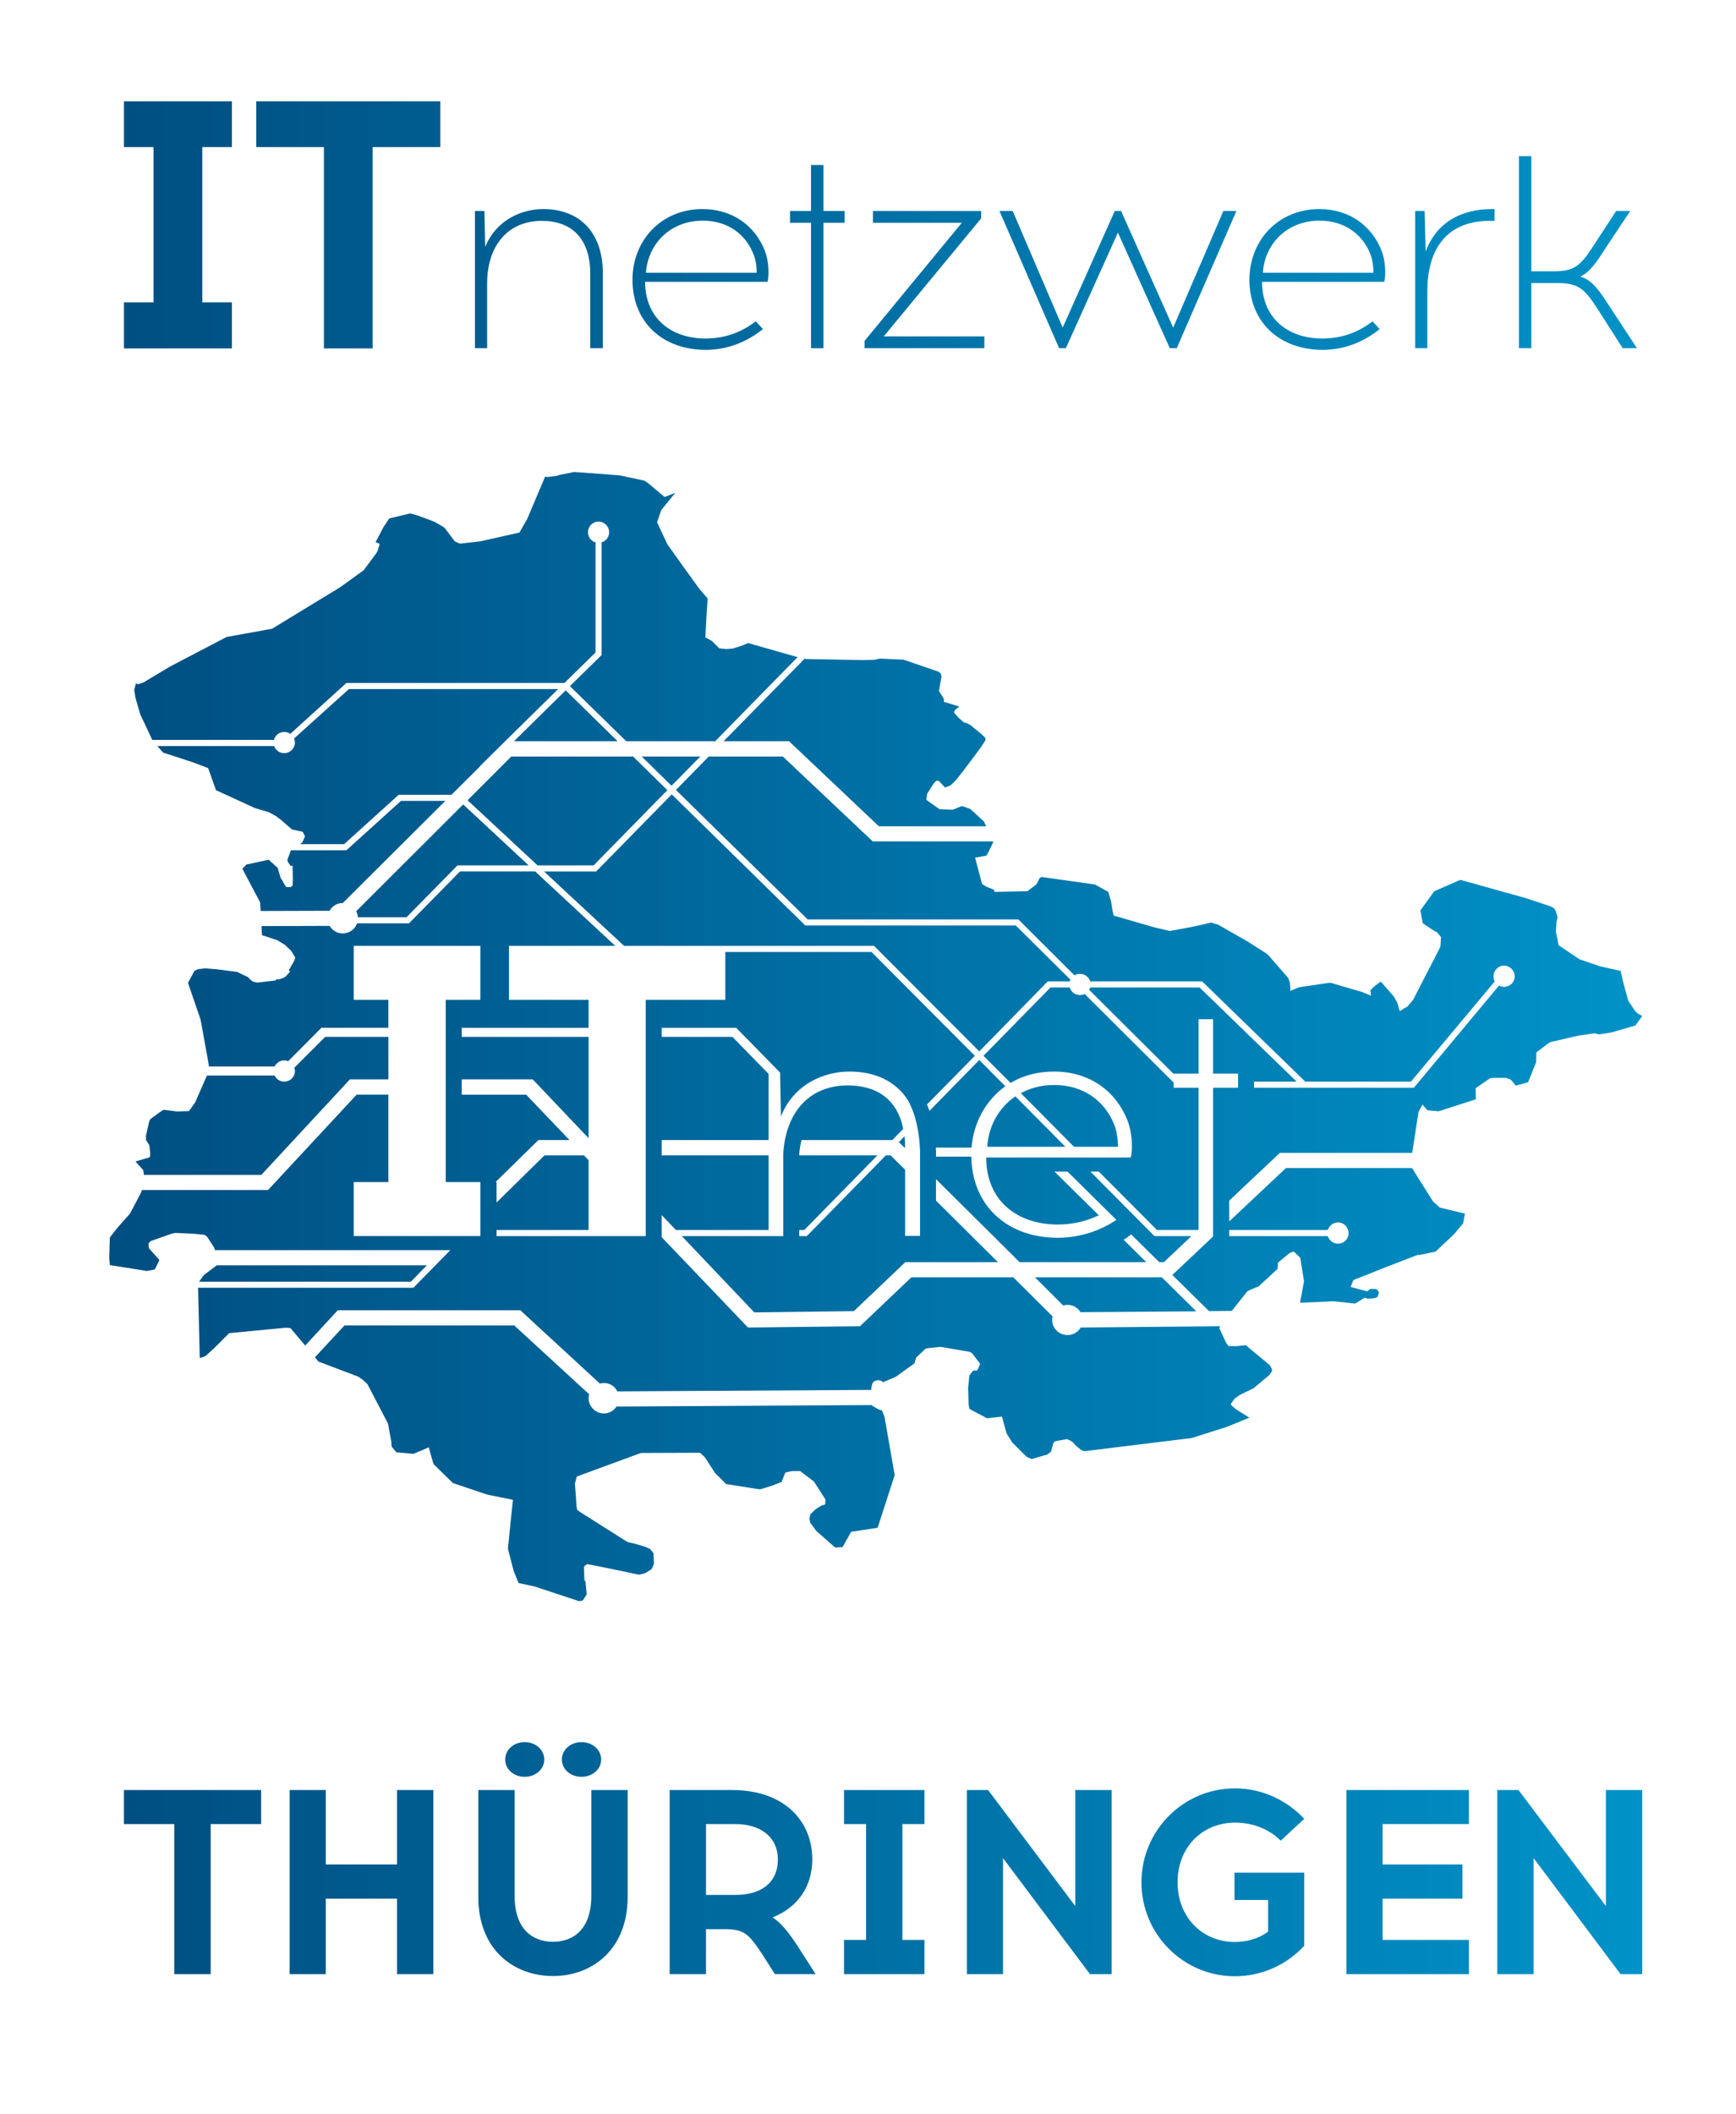
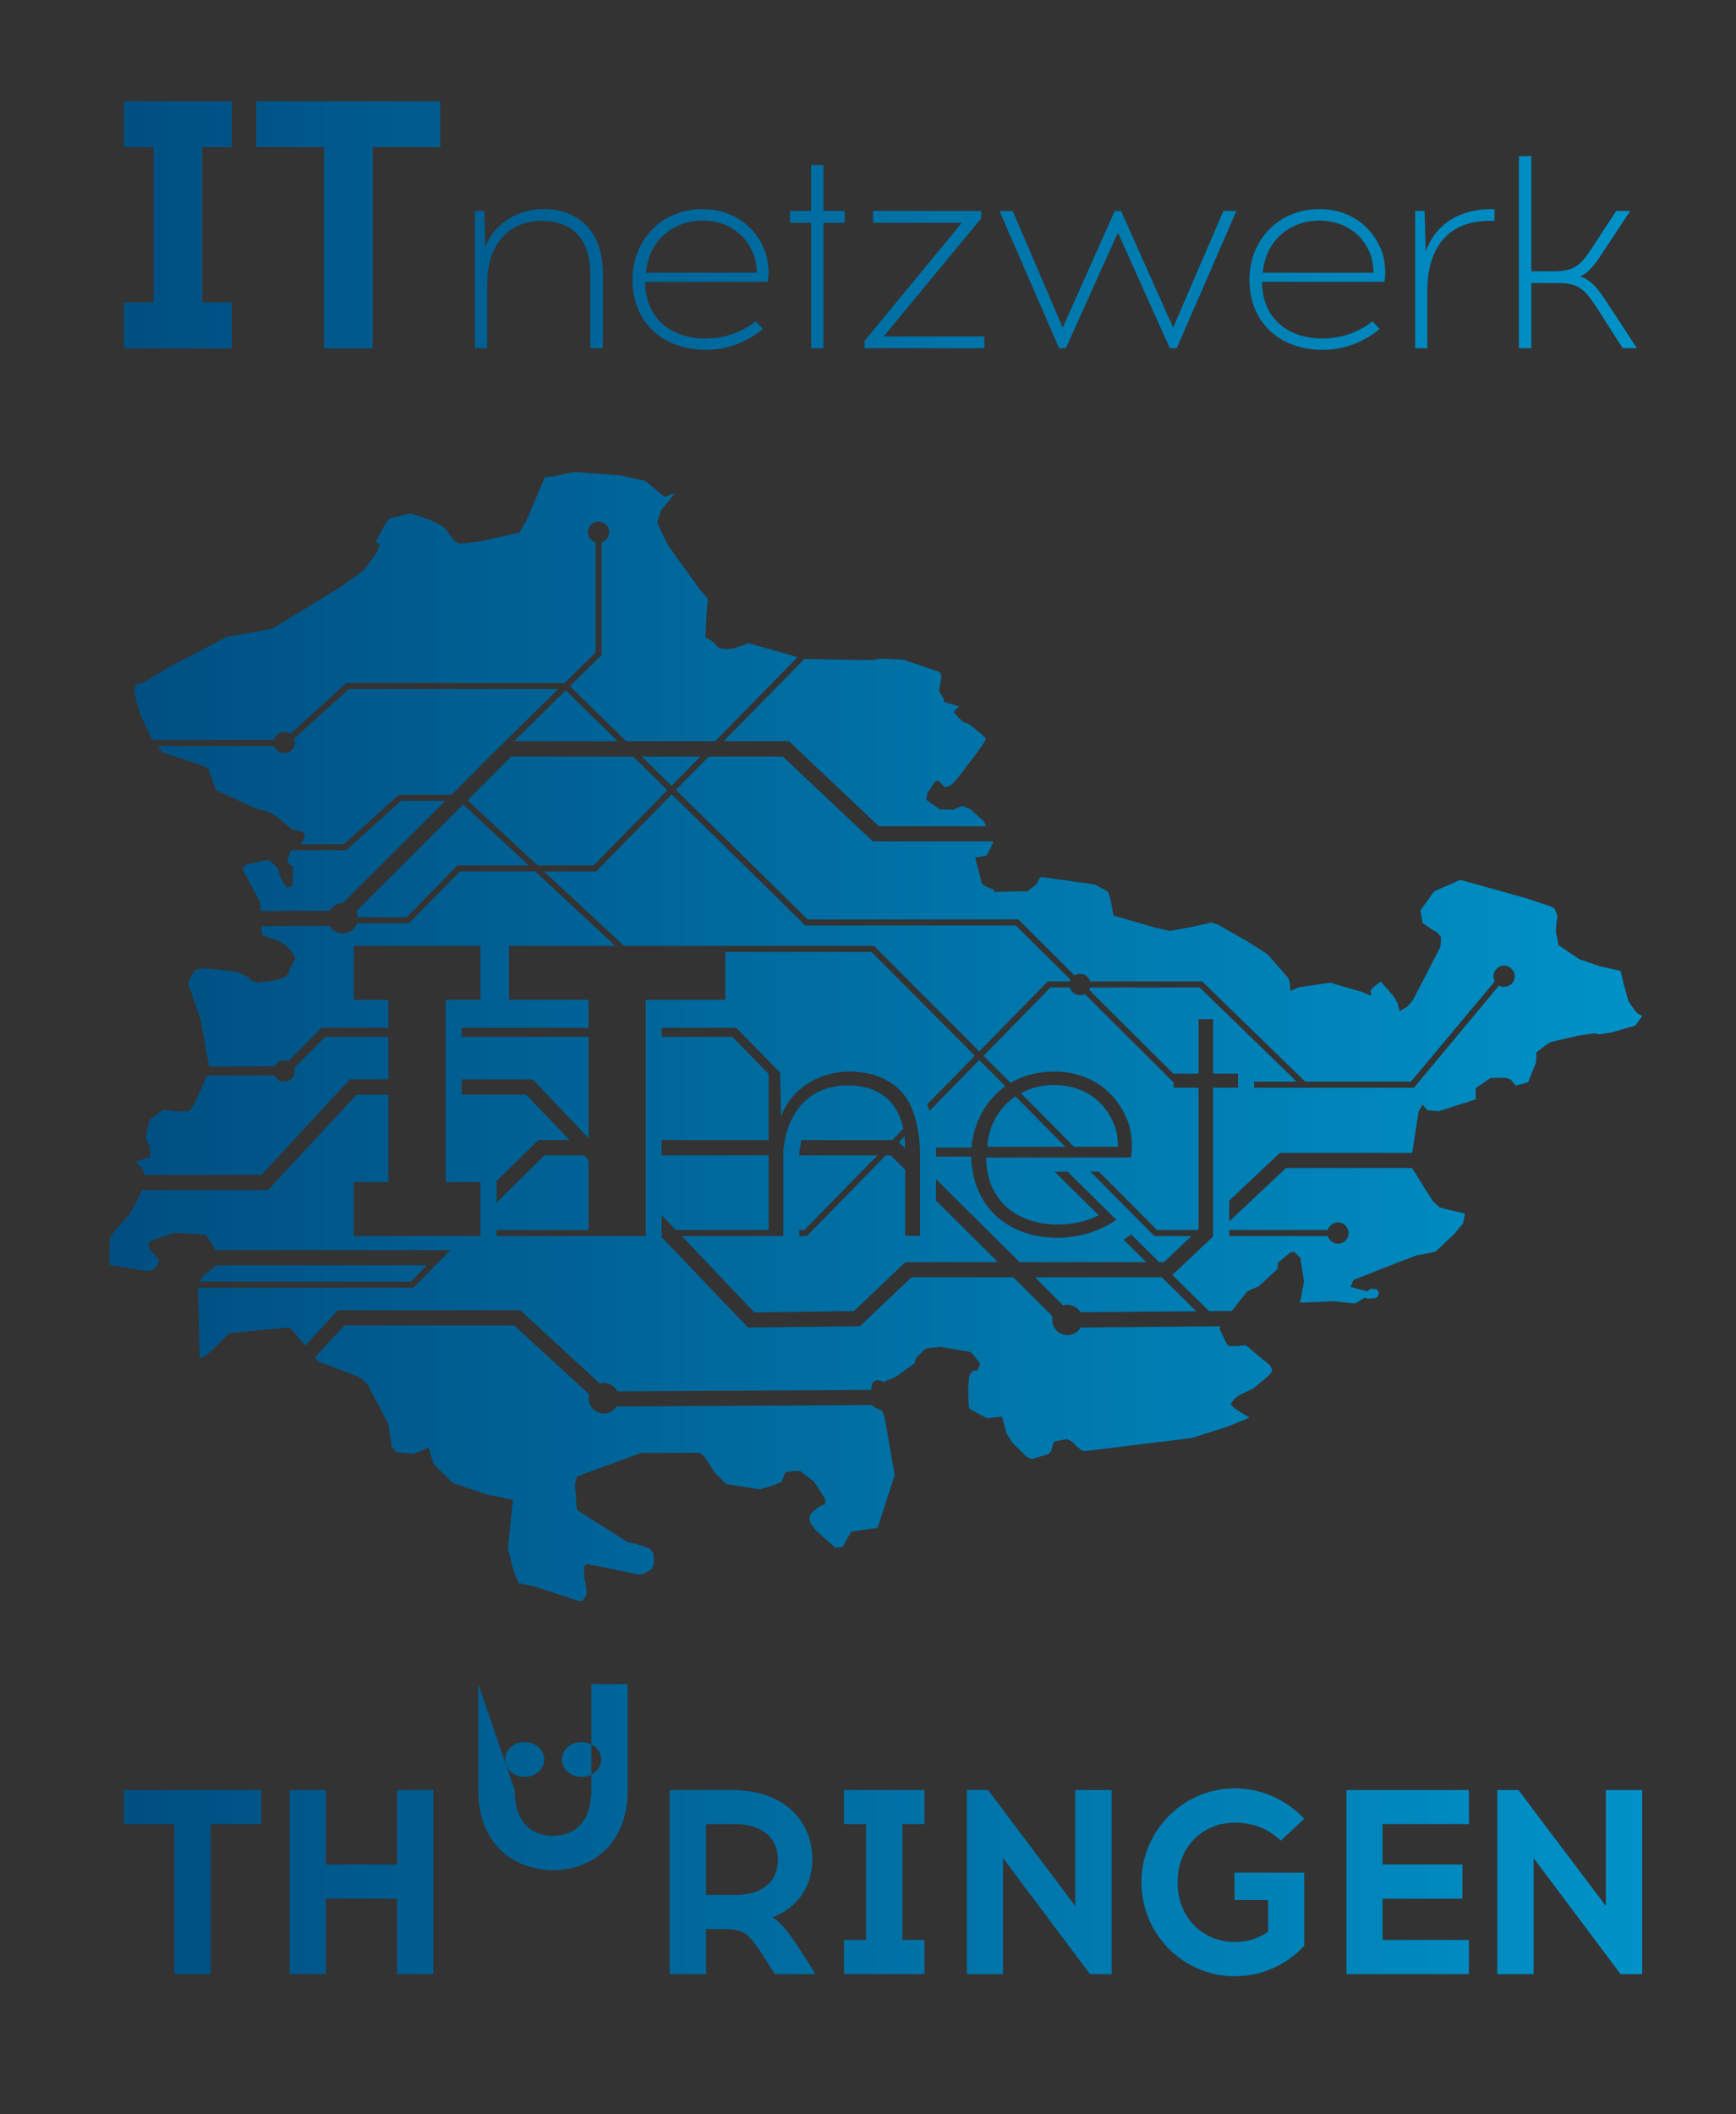
<svg xmlns="http://www.w3.org/2000/svg" width="230" height="280" clip-rule="evenodd" fill-rule="evenodd" image-rendering="optimizeQuality" shape-rendering="geometricPrecision" text-rendering="geometricPrecision" version="1.0" viewBox="0 0 230 280" xml:space="preserve">
  <rect x="0" y="0" width="230" height="280" fill="#333333" stroke="none" />
  <defs>
    <style type="text/css">
   
    .fil0 {fill:white}
    .fil1 {fill:url(#id0)}
   
  </style>
    <linearGradient id="id0" x1="5.2" x2="78.18" y1="49.43" y2="49.43" gradientUnits="userSpaceOnUse">
      <stop stop-color="#004E81" offset="0" />
      <stop stop-color="#0092C8" offset="1" />
    </linearGradient>
  </defs>
  <g transform="scale(2.783)">
-     <rect class="fil0" width="82.66" height="100.63" />
-     <path class="fil1" d="m62.09 89.11v3.48c-0.82 0.89-2 1.45-3.3 1.45-2.46 0-4.45-2-4.45-4.47 0-2.46 1.99-4.47 4.45-4.47 1.3 0 2.48 0.57 3.3 1.45l-1.12 1.04c-0.56-0.56-1.33-0.86-2.18-0.86-1.53 0-2.73 1.15-2.73 2.84 0 1.68 1.2 2.84 2.73 2.84 0.59 0 1.14-0.17 1.58-0.49v-1.51h-1.6v-1.3zm-37.59-3.93v5.04c0 1.64 0.91 2.18 1.83 2.18 0.91 0 1.82-0.54 1.82-2.18v-5.04h1.73v5.08c0 2.53-1.71 3.77-3.55 3.77-1.86 0-3.56-1.24-3.56-3.77v-5.08zm48.51 8.76h-1.73v-8.76h1.01l4.16 5.52v-5.52h1.73v8.76h-1.03l-4.14-5.52zm-60.58-7.14h-2.4v7.14h-1.73v-7.14h-2.4v-1.62h6.53zm3.08 7.14h-1.72v-8.76h1.72v3.54h3.39v-3.54h1.73v8.76h-1.73v-3.59h-3.39zm18.1 0h-1.73v-8.76h2.98c2.45 0 3.81 1.45 3.81 3.3 0 1.3-0.7 2.29-1.89 2.76 0.37 0.23 0.76 0.68 1.3 1.53l0.75 1.17h-1.94l-0.56-0.88c-0.68-1.04-0.89-1.24-1.76-1.26h-0.96zm10.4-7.14h-1.05v5.51h1.05v1.63h-3.83v-1.63h1.05v-5.51h-1.05v-1.62h3.83zm3.74 7.14h-1.72v-8.76h1.01l4.15 5.52v-5.52h1.73v8.76h-1.03l-4.14-5.52zm22.18-7.14h-4.11v1.92h3.8v1.63h-3.8v1.96h4.11v1.63h-5.83v-8.76h5.83zm-34.91 0h-1.41v3.37h1.41c1.13 0 2.01-0.51 2.01-1.69 0-1.11-0.88-1.68-2.01-1.68m-7.34-2.25c0.52 0 0.94-0.36 0.94-0.82 0-0.47-0.42-0.83-0.94-0.83s-0.93 0.36-0.93 0.83c0 0.46 0.41 0.82 0.93 0.82m-2.71 0c0.53 0 0.94-0.36 0.94-0.82 0-0.47-0.41-0.83-0.94-0.83-0.51 0-0.92 0.36-0.92 0.83 0 0.46 0.41 0.82 0.92 0.82m8.23-15.42-2.69 0.01-3.05 1.12-0.09 0.34 0.08 1.11 0.03 0.14 0.15 0.11 2.23 1.41 0.07 0.02 0.26 0.06 0.52 0.15 0.24 0.11 0.16 0.2 0.02 0.5-0.09 0.22-0.05 0.06-0.28 0.17-0.28 0.07-0.12-0.02-1.14-0.24-0.99-0.2-0.23-0.04-0.12 0.08-0.03 0.08 0.02 0.62 0.05 0.02 0.06 0.64-0.18 0.28-0.08 0.03-0.11 0.01-2.12-0.7-0.75-0.16-0.07-0.16-0.17-0.43-0.27-1.04 0.13-1.3 0.11-1.03-1.23-0.25-1.63-0.55-0.92-0.9-0.13-0.44-0.1-0.36-0.36 0.16-0.37 0.15-0.76-0.07-0.06-0.01-0.22-0.27-0.01-0.22-0.16-0.87-0.98-1.88-0.21-0.19-0.22-0.16-1.9-0.72-0.17-0.2 1.41-1.52h8.08l3.57 3.28c-0.02 0.06-0.03 0.12-0.03 0.18 0 0.4 0.33 0.73 0.73 0.73 0.25 0 0.47-0.13 0.6-0.33l12.17-0.07v0.03l0.29 0.17 0.18 0.06 0.12 0.31 0.48 2.75v0.02l-0.81 2.5-1.26 0.19-0.38 0.68-0.04 0.05-0.34 0.02-0.89-0.78-0.28-0.37-0.02-0.04-0.04-0.18 0.05-0.21 0.17-0.17 0.13-0.11 0.23-0.14 0.17-0.05 0.02-0.23-0.55-0.86-0.66-0.5h-0.37l-0.3 0.06-0.05 0.04-0.16 0.42-0.47 0.18-0.55 0.17-0.16-0.02-1.46-0.23-0.54-0.54-0.47-0.73-0.22-0.21-0.08-0.01zm-3.91-24.12h-5.06v2.57h3.79v1.33h-6.04v0.43h6.04v4.82l-2.66-2.8h-3.38v0.73h3.07l2.06 2.16h-1.48l-2.04 2h0.05v0.97l2.28-2.24h1.88l0.22 0.23v3.32h-4.38v0.29h7.1v-11.24h3.79v-2.28h6.96l4.92 4.94-2.28 2.32c0.05 0.1 0.08 0.2 0.12 0.3l2.37-2.42 1.24 1.25c-0.92 0.66-1.51 1.71-1.61 2.92h-1.7c0.02 0.23 0.01 0.37 0.01 0.37v0.06h1.68c0.04 2.33 1.7 3.85 4.09 3.86 0.93 0 1.74-0.24 2.44-0.62 0.13-0.08 0.26-0.15 0.38-0.23l-2.33-2.3h-0.62l2.11 2.08c-0.58 0.28-1.24 0.44-1.98 0.44-1.99-0.02-3.38-1.2-3.38-3.19h6.88c0.11-0.42 0.06-1.22-0.15-1.75-0.54-1.39-1.79-2.34-3.5-2.34-0.79 0-1.48 0.19-2.07 0.54l-1.29-1.29 3.19-3.25h0.92c0.06 0.21 0.25 0.36 0.48 0.36 0.08 0 0.16-0.02 0.23-0.05l4.23 4.21v0.25h1.19v6.74l-0.03 0.03h-1.95l-2.77-2.78h-0.4l3.05 3.07h1.76l-1.31 1.24h-0.22l-1.34-1.32c-0.11 0.09-0.23 0.18-0.36 0.25l1.08 1.07h-6.03l-3.98-3.95v1.02l2.95 2.93h-4.41l-2.45 2.33-4.74 0.06-3.45-3.63h4.83v-3.64-0.16-0.04s-0.02-1.45 0.87-2.42c0.53-0.59 1.29-0.91 2.2-0.91 1.38 0 2.36 0.66 2.64 2.07l-0.52 0.53h-4.32c-0.11 0.4-0.11 0.7-0.11 0.73h3.72l-3.48 3.55h-0.24v0.29h0.36l3.76-3.84h0.23l0.69 0.68v3.15h0.71v-3.83s0.05-1.54-0.59-2.65c-0.58-0.88-1.54-1.34-2.77-1.34-1.19 0-2.64 0.58-3.26 2.13l-0.04-1.88v-0.2l-2.09-2.13h-3.55v0.43h3.37l1.72 1.76v3.15h-5.09v0.73h5.09v3.55h-4.41l-0.68-0.71v1.05l4.11 4.3 5.33-0.06 2.45-2.33h4.85l1.87 1.86c-0.01 0.06-0.02 0.11-0.02 0.17 0 0.4 0.33 0.72 0.73 0.72 0.27 0 0.5-0.14 0.63-0.36l6.63-0.06-0.02 0.07-0.01 0.03 0.31 0.66 0.12 0.18 0.37 0.01 0.46-0.05 0.33 0.28 0.81 0.67 0.1 0.18 0.01 0.1-0.13 0.19-0.75 0.63-0.66 0.32-0.25 0.18-0.18 0.25 0.05 0.08 0.2 0.17 0.64 0.4-1.08 0.44-1.67 0.53-5.06 0.62h-0.09l-0.12-0.06-0.23-0.19-0.17-0.18-0.11-0.07-0.16-0.07-0.54 0.1-0.06 0.03-0.06 0.1-0.07 0.28-0.01 0.07-0.18 0.15-0.76 0.22-0.24-0.11-0.68-0.68-0.27-0.43-0.22-0.8-0.71 0.08-0.81-0.43-0.04-0.06-0.03-0.21-0.02-0.76 0.06-0.58 0.18-0.23h0.18l0.03-0.04 0.11-0.24v-0.06l-0.23-0.3-0.13-0.17-0.11-0.08-1.41-0.24-0.64 0.07-0.07 0.02-0.44 0.42-0.09 0.28-0.89 0.64-0.62 0.26-0.03-0.06-0.19-0.05-0.17 0.05-0.09 0.09-0.06 0.23v0.1l-12.09 0.07c-0.12-0.24-0.36-0.4-0.64-0.4-0.07 0-0.13 0.01-0.19 0.03l-3.79-3.49h-8.69l-1.55 1.68-0.7-0.83-0.22-0.02-2.7 0.26-0.73 0.73-0.4 0.36-0.15 0.06-0.12 0.03-0.08-3.34h10.25l1.76-1.79h-11.2l-0.06-0.15-0.32-0.49-0.12-0.09-0.51-0.05-0.88-0.04-0.19 0.04-0.99 0.35-0.1 0.11 0.02 0.23 0.5 0.56-0.22 0.45-0.38 0.07-1.76-0.28-0.03-0.34 0.03-0.97 0.12-0.16 0.28-0.35 0.56-0.63 0.51-0.97 0.06-0.15h6l4.22-4.54h1.51v4.16h-1.65v2.57h6.03v-2.57h-1.65v-8.67h1.65v-2.57h-6.03v2.57h1.65v1.33h-3.19l-1.58 1.59c-0.06-0.03-0.12-0.04-0.19-0.04-0.2 0-0.37 0.12-0.46 0.29h-3.13v-0.08l-0.39-2.15-0.6-1.75 0.25-0.46 0.06-0.11 0.06-0.03 0.11-0.05 0.35-0.04 0.58 0.05 0.93 0.12 0.52 0.25 0.12 0.13 0.12 0.08 0.19 0.05 0.16-0.02 0.7-0.08 0.1-0.07 0.07 0.02 0.21-0.07 0.11-0.06 0.22-0.24-0.06-0.07 0.24-0.42 0.07-0.18-0.21-0.34-0.21-0.19-0.08-0.08-0.36-0.22-0.73-0.24-0.02-0.43 3.24-0.01c0.13 0.21 0.36 0.36 0.62 0.36 0.32 0 0.59-0.2 0.69-0.48h2.47l2.43-2.47h3.58zm26.02 15.77 1.64 1.62-5.51 0.04c-0.13-0.21-0.36-0.35-0.62-0.35-0.08 0-0.15 0.01-0.21 0.03l-1.34-1.34zm-13.76-20.74h5.73v0.04l-0.22 0.46-0.11 0.18-0.53 0.09 0.33 1.25 0.2 0.13 0.37 0.15 0.02 0.1 1.57-0.03 0.34-0.26 0.1-0.08 0.14-0.28 0.09-0.06 2.55 0.36 0.63 0.35 0.13 0.44 0.08 0.49 0.05 0.2 1.94 0.56 0.73 0.17 1.14-0.21 0.83-0.19 0.33 0.1 1.4 0.8 0.88 0.56 0.11 0.09 0.95 1.09 0.07 0.2 0.01 0.08 0.02 0.33 0.39-0.16 0.14-0.03 1.3-0.19h0.1l1.47 0.43 0.44 0.18-0.03-0.26 0.1-0.1 0.12-0.11 0.27-0.2 0.04 0.04 0.57 0.65 0.18 0.31 0.11 0.39 0.02 0.01 0.23-0.15 0.1-0.04 0.29-0.34 1.29-2.5 0.02-0.11 0.02-0.38-0.19-0.23-0.16-0.08-0.52-0.35-0.11-0.61 0.66-0.91 1.21-0.53 0.04-0.01 3.12 0.87 1.17 0.39 0.16 0.09 0.07 0.1 0.1 0.32-0.05 0.24-0.03 0.45 0.13 0.65 1 0.67 0.97 0.33 0.98 0.22 0.14 0.6 0.23 0.83 0.06 0.09 0.27 0.4 0.11 0.1 0.22 0.13-0.33 0.45-1.14 0.33-0.58 0.09-0.22-0.05-0.77 0.11-1.3 0.3-0.11 0.05-0.59 0.45-0.01 0.46-0.38 0.95-0.08 0.03-0.51 0.14-0.02-0.03-0.22-0.26-0.24-0.08h-0.64l-0.12 0.03-0.67 0.46v0.03l0.01 0.5-1.77 0.57-0.54-0.05-0.23-0.27-0.19 0.35-0.3 1.95h-6.3l-2.41 2.27v0.99l2.7-2.54h6l1 1.59 0.32 0.29 1.2 0.29-0.09 0.47-0.44 0.52-0.04 0.04-0.83 0.78-0.78 0.16-0.06-0.01-1.48 0.57-1.31 0.52-0.21 0.08-0.08 0.05-0.12 0.31 0.79 0.21 0.15-0.12 0.27 0.01 0.04 0.02 0.1 0.14-0.06 0.2-0.05 0.03-0.08 0.04-0.34 0.03-0.15-0.05-0.46 0.28-1.01-0.11-1.61 0.07 0.19-1.02-0.18-1.12-0.3-0.29-0.16 0.04-0.05 0.03-0.55 0.45-0.02 0.3-0.91 0.84-0.09 0.03-0.29 0.12-0.15 0.08-0.74 0.93-1.08 0.01-1.75-1.72 1.94-1.83v-7.08h1.19v-0.67h-1.19v-2.59h-0.69v2.59h-1.19v0.01l-4.02-4c0.02-0.04 0.04-0.07 0.05-0.11h5.21l4.62 4.48h-2.03v0.29h7.61l4.05-4.86c0.07 0.04 0.15 0.06 0.24 0.06 0.28 0 0.51-0.22 0.51-0.5s-0.23-0.51-0.51-0.51-0.5 0.23-0.5 0.51c0 0.08 0.02 0.16 0.06 0.24l-3.99 4.77h-5.03l-4.91-4.77h-5.33c-0.06-0.21-0.26-0.36-0.49-0.36-0.09 0-0.18 0.02-0.26 0.07l-2.67-2.66h-10.03l-6.27-6.16 1.56-1.59h3.53zm-21.99 20.95h-10.08l0.02-0.03 0.16-0.23 0.09-0.09 0.57-0.43h10zm38.96-2.46h4.69c0.07-0.21 0.26-0.36 0.49-0.36 0.28 0 0.5 0.23 0.5 0.51s-0.22 0.5-0.5 0.5c-0.23 0-0.42-0.15-0.49-0.36h-4.69zm-40.03-7.17h-1.83l-4.22 4.55h-5.59l-0.03-0.23-0.37-0.41 0.54-0.16 0.11-0.03 0.05-0.06v-0.17l-0.04-0.35-0.16-0.26v-0.2l0.15-0.66 0.05-0.12 0.45-0.33 0.18-0.12 0.66 0.08 0.56-0.02 0.29-0.41 0.56-1.28h3.22c0.08 0.17 0.26 0.29 0.46 0.29 0.28 0 0.51-0.22 0.51-0.5 0-0.06-0.01-0.11-0.03-0.16l1.47-1.47h3.01zm24.57 2.71-0.27 0.28 0.27 0.26h0.03c0-0.19-0.01-0.37-0.03-0.54m8.07 0.5h2.09c0.01-0.31-0.05-0.73-0.17-1.04-0.44-1.12-1.45-1.9-2.86-1.9-0.6 0-1.14 0.14-1.59 0.39zm-2.79-2.4c-0.78 0.53-1.28 1.4-1.34 2.4h3.72zm1.54-5.47-3.26 3.33-5.01-5.02h-11.9l-3.81-3.54h2.48l3.6-3.67 6.36 6.24h10.02l2.6 2.58c-0.01 0.03-0.02 0.05-0.03 0.08zm-32.92-3.34c0.04 0.09 0.07 0.18 0.08 0.29h2.31l2.43-2.47h3.39l-3.12-2.9zm4.24-5.25-4.88 4.86h-0.01c-0.27 0-0.5 0.15-0.62 0.37l-3.28 0.01-0.03-0.42-0.24-0.45-0.55-1.04-0.05-0.1 0.19-0.2 1.06-0.23 0.43 0.39 0.14 0.48 0.11 0.16v0.02l0.15 0.25h0.23l0.08-0.08 0.01-0.29-0.01-0.65-0.09 0.02-0.14-0.2-0.02-0.09 0.17-0.46h2.64l2.6-2.35zm7.06 3.07h-2.67l-3.33-3.1 2.08-2.08h5.8l1.63 1.6zm-4.21-5.91-0.64 0.63-0.58 0.58s-0.01 0.01-0.01 0.02c-0.01 0-0.01 0-0.01 0.01l-1.32 1.31h-2.51l-2.6 2.35h-2.1l0.11-0.08 0.13-0.29-0.11-0.22-0.51-0.11-0.53-0.46-0.24-0.18-0.33-0.18-0.67-0.2-1.85-0.85-0.37-1.05-0.77-0.29-1.38-0.45-0.27-0.31h5.56c0.07 0.2 0.26 0.34 0.48 0.34 0.28 0 0.51-0.23 0.51-0.51 0-0.06-0.02-0.13-0.04-0.19l2.61-2.35h9.96zm22.9 4.05h-5.11l-4.28-4.05h-3.11l3.85-3.92 0.11 0.01 2.62 0.05 0.57-0.01 0.28-0.06 1.13 0.05 1.69 0.58 0.1 0.11 0.02 0.12-0.12 0.68 0.23 0.37 0.01 0.15 0.73 0.22-0.22 0.18-0.02 0.06-0.01 0.05 0.2 0.23 0.27 0.24 0.13 0.03 0.16 0.08 0.53 0.43 0.19 0.18 0.02 0.1-0.03 0.06-0.16 0.25-0.29 0.4-0.59 0.78-0.33 0.42-0.22 0.22-0.11 0.07-0.19 0.07-0.02-0.01-0.3-0.31h-0.08l-0.09 0.06-0.14 0.19-0.23 0.37-0.04 0.29 0.63 0.45 0.64 0.02 0.38-0.16h0.1l0.35 0.13 0.64 0.59zm-14.98-1.93-1.42-1.39h2.79zm-7.5-2.12h4.93l-2.47-2.42zm-11.43-0.06h-5.79l-0.57-1.21-0.23-0.79-0.06-0.37 0.08-0.33 0.08 0.05 0.09-0.02 0.2-0.07 1.25-0.75 2.7-1.41 2.16-0.39 3.25-1.98 1.05-0.76 0.06-0.04 0.61-0.82 0.06-0.12 0.09-0.29-0.01-0.04-0.18-0.07 0.37-0.71 0.28-0.42 0.96-0.23h0.08l0.34 0.1 0.62 0.23 0.17 0.07 0.3 0.17 0.16 0.1 0.49 0.65 0.24 0.11 0.98-0.11 1.86-0.42 0.37-0.65 0.85-2.01 0.11 0.02 0.47-0.06 0.06-0.03 0.74-0.15 1.38 0.1 0.78 0.06 1.18 0.25 0.17 0.11 0.8 0.67 0.51-0.2-0.67 0.82-0.2 0.58 0.49 1.05 0.85 1.19 0.68 0.94 0.39 0.45-0.06 0.87-0.05 0.98 0.31 0.17 0.35 0.35 0.34 0.04 0.31-0.03 0.47-0.15 0.25-0.11 2.36 0.67-3.92 4h-4.24l-2.68-2.62 1.51-1.48v-5.36c0.2-0.06 0.36-0.25 0.36-0.48 0-0.28-0.23-0.51-0.51-0.51s-0.5 0.23-0.5 0.51c0 0.23 0.15 0.42 0.36 0.48v5.24l-1.48 1.45h-10.38l-2.67 2.42c-0.08-0.06-0.18-0.09-0.29-0.09-0.24 0-0.43 0.16-0.49 0.38m49.77-25.26c-1.97 0-3.33 1.5-3.33 3.36 0 2.01 1.41 3.32 3.46 3.34 1.11 0 2.02-0.41 2.74-0.99l-0.34-0.37c-0.65 0.51-1.45 0.82-2.4 0.82-1.69-0.01-2.86-1.02-2.86-2.7h5.82c0.09-0.35 0.05-1.03-0.13-1.48-0.46-1.17-1.51-1.98-2.96-1.98m-29.37 0c-1.97 0-3.33 1.5-3.33 3.36 0 2.01 1.41 3.32 3.46 3.34 1.11 0 2.03-0.41 2.75-0.99l-0.34-0.37c-0.66 0.51-1.45 0.82-2.41 0.82-1.68-0.01-2.86-1.02-2.86-2.7h5.83c0.09-0.35 0.05-1.03-0.13-1.48-0.46-1.17-1.52-1.98-2.97-1.98m-12.48-2.95h-3.22v9.58h-2.32v-9.58h-3.22v-2.18h8.76zm-9.92 0h-1.41v7.39h1.41v2.19h-5.14v-2.19h1.41v-7.39h-1.41v-2.18h5.14zm12.15 9.57h-0.58v-6.53h0.45l0.04 1.71c0.53-1.3 1.75-1.8 2.76-1.8 1.73 0 2.84 1.1 2.84 3.07v3.55h-0.6v-3.53c0-1.72-0.91-2.53-2.31-2.53-1.56 0-2.6 1.12-2.6 2.99zm16.01-6.53h1.01v0.56h-1.01v5.97h-0.59v-5.97h-1v-0.56h1v-2.19h0.59zm7.66 6.53h-5.7v-0.35l4.63-5.62h-4.23v-0.56h5.15v0.35l-4.64 5.62h4.79zm3.88 0h-0.32l-2.84-6.53h0.63l2.38 5.55 2.48-5.55h0.3l2.48 5.55 2.39-5.55h0.62l-2.84 6.53h-0.33l-2.47-5.5zm20.41-6.06h-0.23c-2.17 0-2.97 1.5-2.97 3.33v2.73h-0.58v-6.53h0.45l0.05 1.93c0.51-1.38 1.68-2.02 3.16-2.02h0.12zm1.75 6.06h-0.59v-9.14h0.59v5.48h1.1c1.08 0 1.33-0.39 2.03-1.48l0.91-1.39h0.67l-1.11 1.67c-0.49 0.76-0.8 1.24-1.27 1.45 0.58 0.17 0.91 0.67 1.46 1.52l1.24 1.89h-0.68l-1.03-1.61c-0.71-1.11-0.96-1.49-2.04-1.49h-1.28zm-36.88-3.59c0.01-0.26-0.04-0.62-0.15-0.88-0.36-0.95-1.23-1.6-2.41-1.6-1.54 0-2.61 1.09-2.71 2.48zm29.36 0c0.01-0.26-0.04-0.62-0.14-0.88-0.37-0.95-1.23-1.6-2.42-1.6-1.54 0-2.61 1.09-2.7 2.48z" fill="url(#id0)" />
+     <path class="fil1" d="m62.09 89.11v3.48c-0.82 0.89-2 1.45-3.3 1.45-2.46 0-4.45-2-4.45-4.47 0-2.46 1.99-4.47 4.45-4.47 1.3 0 2.48 0.57 3.3 1.45l-1.12 1.04c-0.56-0.56-1.33-0.86-2.18-0.86-1.53 0-2.73 1.15-2.73 2.84 0 1.68 1.2 2.84 2.73 2.84 0.59 0 1.14-0.17 1.58-0.49v-1.51h-1.6v-1.3zm-37.59-3.93c0 1.64 0.91 2.18 1.83 2.18 0.91 0 1.82-0.54 1.82-2.18v-5.04h1.73v5.08c0 2.53-1.71 3.77-3.55 3.77-1.86 0-3.56-1.24-3.56-3.77v-5.08zm48.51 8.76h-1.73v-8.76h1.01l4.16 5.52v-5.52h1.73v8.76h-1.03l-4.14-5.52zm-60.58-7.14h-2.4v7.14h-1.73v-7.14h-2.4v-1.62h6.53zm3.08 7.14h-1.72v-8.76h1.72v3.54h3.39v-3.54h1.73v8.76h-1.73v-3.59h-3.39zm18.1 0h-1.73v-8.76h2.98c2.45 0 3.81 1.45 3.81 3.3 0 1.3-0.7 2.29-1.89 2.76 0.37 0.23 0.76 0.68 1.3 1.53l0.75 1.17h-1.94l-0.56-0.88c-0.68-1.04-0.89-1.24-1.76-1.26h-0.96zm10.4-7.14h-1.05v5.51h1.05v1.63h-3.83v-1.63h1.05v-5.51h-1.05v-1.62h3.83zm3.74 7.14h-1.72v-8.76h1.01l4.15 5.52v-5.52h1.73v8.76h-1.03l-4.14-5.52zm22.18-7.14h-4.11v1.92h3.8v1.63h-3.8v1.96h4.11v1.63h-5.83v-8.76h5.83zm-34.91 0h-1.41v3.37h1.41c1.13 0 2.01-0.51 2.01-1.69 0-1.11-0.88-1.68-2.01-1.68m-7.34-2.25c0.52 0 0.94-0.36 0.94-0.82 0-0.47-0.42-0.83-0.94-0.83s-0.93 0.36-0.93 0.83c0 0.46 0.41 0.82 0.93 0.82m-2.71 0c0.53 0 0.94-0.36 0.94-0.82 0-0.47-0.41-0.83-0.94-0.83-0.51 0-0.92 0.36-0.92 0.83 0 0.46 0.41 0.82 0.92 0.82m8.23-15.42-2.69 0.01-3.05 1.12-0.09 0.34 0.08 1.11 0.03 0.14 0.15 0.11 2.23 1.41 0.07 0.02 0.26 0.06 0.52 0.15 0.24 0.11 0.16 0.2 0.02 0.5-0.09 0.22-0.05 0.06-0.28 0.17-0.28 0.07-0.12-0.02-1.14-0.24-0.99-0.2-0.23-0.04-0.12 0.08-0.03 0.08 0.02 0.62 0.05 0.02 0.06 0.64-0.18 0.28-0.08 0.03-0.11 0.01-2.12-0.7-0.75-0.16-0.07-0.16-0.17-0.43-0.27-1.04 0.13-1.3 0.11-1.03-1.23-0.25-1.63-0.55-0.92-0.9-0.13-0.44-0.1-0.36-0.36 0.16-0.37 0.15-0.76-0.07-0.06-0.01-0.22-0.27-0.01-0.22-0.16-0.87-0.98-1.88-0.21-0.19-0.22-0.16-1.9-0.72-0.17-0.2 1.41-1.52h8.08l3.57 3.28c-0.02 0.06-0.03 0.12-0.03 0.18 0 0.4 0.33 0.73 0.73 0.73 0.25 0 0.47-0.13 0.6-0.33l12.17-0.07v0.03l0.29 0.17 0.18 0.06 0.12 0.31 0.48 2.75v0.02l-0.81 2.5-1.26 0.19-0.38 0.68-0.04 0.05-0.34 0.02-0.89-0.78-0.28-0.37-0.02-0.04-0.04-0.18 0.05-0.21 0.17-0.17 0.13-0.11 0.23-0.14 0.17-0.05 0.02-0.23-0.55-0.86-0.66-0.5h-0.37l-0.3 0.06-0.05 0.04-0.16 0.42-0.47 0.18-0.55 0.17-0.16-0.02-1.46-0.23-0.54-0.54-0.47-0.73-0.22-0.21-0.08-0.01zm-3.91-24.12h-5.06v2.57h3.79v1.33h-6.04v0.43h6.04v4.82l-2.66-2.8h-3.38v0.73h3.07l2.06 2.16h-1.48l-2.04 2h0.05v0.97l2.28-2.24h1.88l0.22 0.23v3.32h-4.38v0.29h7.1v-11.24h3.79v-2.28h6.96l4.92 4.94-2.28 2.32c0.05 0.1 0.08 0.2 0.12 0.3l2.37-2.42 1.24 1.25c-0.92 0.66-1.51 1.71-1.61 2.92h-1.7c0.02 0.23 0.01 0.37 0.01 0.37v0.06h1.68c0.04 2.33 1.7 3.85 4.09 3.86 0.93 0 1.74-0.24 2.44-0.62 0.13-0.08 0.26-0.15 0.38-0.23l-2.33-2.3h-0.62l2.11 2.08c-0.58 0.28-1.24 0.44-1.98 0.44-1.99-0.02-3.38-1.2-3.38-3.19h6.88c0.11-0.42 0.06-1.22-0.15-1.75-0.54-1.39-1.79-2.34-3.5-2.34-0.79 0-1.48 0.19-2.07 0.54l-1.29-1.29 3.19-3.25h0.92c0.06 0.21 0.25 0.36 0.48 0.36 0.08 0 0.16-0.02 0.23-0.05l4.23 4.21v0.25h1.19v6.74l-0.03 0.03h-1.95l-2.77-2.78h-0.4l3.05 3.07h1.76l-1.31 1.24h-0.22l-1.34-1.32c-0.11 0.09-0.23 0.18-0.36 0.25l1.08 1.07h-6.03l-3.98-3.95v1.02l2.95 2.93h-4.41l-2.45 2.33-4.74 0.06-3.45-3.63h4.83v-3.64-0.16-0.04s-0.02-1.45 0.87-2.42c0.53-0.59 1.29-0.91 2.2-0.91 1.38 0 2.36 0.66 2.64 2.07l-0.52 0.53h-4.32c-0.11 0.4-0.11 0.7-0.11 0.73h3.72l-3.48 3.55h-0.24v0.29h0.36l3.76-3.84h0.23l0.69 0.68v3.15h0.71v-3.83s0.05-1.54-0.59-2.65c-0.58-0.88-1.54-1.34-2.77-1.34-1.19 0-2.64 0.58-3.26 2.13l-0.04-1.88v-0.2l-2.09-2.13h-3.55v0.43h3.37l1.72 1.76v3.15h-5.09v0.73h5.09v3.55h-4.41l-0.68-0.71v1.05l4.11 4.3 5.33-0.06 2.45-2.33h4.85l1.87 1.86c-0.01 0.06-0.02 0.11-0.02 0.17 0 0.4 0.33 0.72 0.73 0.72 0.27 0 0.5-0.14 0.63-0.36l6.63-0.06-0.02 0.07-0.01 0.03 0.31 0.66 0.12 0.18 0.37 0.01 0.46-0.05 0.33 0.28 0.81 0.67 0.1 0.18 0.01 0.1-0.13 0.19-0.75 0.63-0.66 0.32-0.25 0.18-0.18 0.25 0.05 0.08 0.2 0.17 0.64 0.4-1.08 0.44-1.67 0.53-5.06 0.62h-0.09l-0.12-0.06-0.23-0.19-0.17-0.18-0.11-0.07-0.16-0.07-0.54 0.1-0.06 0.03-0.06 0.1-0.07 0.28-0.01 0.07-0.18 0.15-0.76 0.22-0.24-0.11-0.68-0.68-0.27-0.43-0.22-0.8-0.71 0.08-0.81-0.43-0.04-0.06-0.03-0.21-0.02-0.76 0.06-0.58 0.18-0.23h0.18l0.03-0.04 0.11-0.24v-0.06l-0.23-0.3-0.13-0.17-0.11-0.08-1.41-0.24-0.64 0.07-0.07 0.02-0.44 0.42-0.09 0.28-0.89 0.64-0.62 0.26-0.03-0.06-0.19-0.05-0.17 0.05-0.09 0.09-0.06 0.23v0.1l-12.09 0.07c-0.12-0.24-0.36-0.4-0.64-0.4-0.07 0-0.13 0.01-0.19 0.03l-3.79-3.49h-8.69l-1.55 1.68-0.7-0.83-0.22-0.02-2.7 0.26-0.73 0.73-0.4 0.36-0.15 0.06-0.12 0.03-0.08-3.34h10.25l1.76-1.79h-11.2l-0.06-0.15-0.32-0.49-0.12-0.09-0.51-0.05-0.88-0.04-0.19 0.04-0.99 0.35-0.1 0.11 0.02 0.23 0.5 0.56-0.22 0.45-0.38 0.07-1.76-0.28-0.03-0.34 0.03-0.97 0.12-0.16 0.28-0.35 0.56-0.63 0.51-0.97 0.06-0.15h6l4.22-4.54h1.51v4.16h-1.65v2.57h6.03v-2.57h-1.65v-8.67h1.65v-2.57h-6.03v2.57h1.65v1.33h-3.19l-1.58 1.59c-0.06-0.03-0.12-0.04-0.19-0.04-0.2 0-0.37 0.12-0.46 0.29h-3.13v-0.08l-0.39-2.15-0.6-1.75 0.25-0.46 0.06-0.11 0.06-0.03 0.11-0.05 0.35-0.04 0.58 0.05 0.93 0.12 0.52 0.25 0.12 0.13 0.12 0.08 0.19 0.05 0.16-0.02 0.7-0.08 0.1-0.07 0.07 0.02 0.21-0.07 0.11-0.06 0.22-0.24-0.06-0.07 0.24-0.42 0.07-0.18-0.21-0.34-0.21-0.19-0.08-0.08-0.36-0.22-0.73-0.24-0.02-0.43 3.24-0.01c0.13 0.21 0.36 0.36 0.62 0.36 0.32 0 0.59-0.2 0.69-0.48h2.47l2.43-2.47h3.58zm26.02 15.77 1.64 1.62-5.51 0.04c-0.13-0.21-0.36-0.35-0.62-0.35-0.08 0-0.15 0.01-0.21 0.03l-1.34-1.34zm-13.76-20.74h5.73v0.04l-0.22 0.46-0.11 0.18-0.53 0.09 0.33 1.25 0.2 0.13 0.37 0.15 0.02 0.1 1.57-0.03 0.34-0.26 0.1-0.08 0.14-0.28 0.09-0.06 2.55 0.36 0.63 0.35 0.13 0.44 0.08 0.49 0.05 0.2 1.94 0.56 0.73 0.17 1.14-0.21 0.83-0.19 0.33 0.1 1.4 0.8 0.88 0.56 0.11 0.09 0.95 1.09 0.07 0.2 0.01 0.08 0.02 0.33 0.39-0.16 0.14-0.03 1.3-0.19h0.1l1.47 0.43 0.44 0.18-0.03-0.26 0.1-0.1 0.12-0.11 0.27-0.2 0.04 0.04 0.57 0.65 0.18 0.31 0.11 0.39 0.02 0.01 0.23-0.15 0.1-0.04 0.29-0.34 1.29-2.5 0.02-0.11 0.02-0.38-0.19-0.23-0.16-0.08-0.52-0.35-0.11-0.61 0.66-0.91 1.21-0.53 0.04-0.01 3.12 0.87 1.17 0.39 0.16 0.09 0.07 0.1 0.1 0.32-0.05 0.24-0.03 0.45 0.13 0.65 1 0.67 0.97 0.33 0.98 0.22 0.14 0.6 0.23 0.83 0.06 0.09 0.27 0.4 0.11 0.1 0.22 0.13-0.33 0.45-1.14 0.33-0.58 0.09-0.22-0.05-0.77 0.11-1.3 0.3-0.11 0.05-0.59 0.45-0.01 0.46-0.38 0.95-0.08 0.03-0.51 0.14-0.02-0.03-0.22-0.26-0.24-0.08h-0.64l-0.12 0.03-0.67 0.46v0.03l0.01 0.5-1.77 0.57-0.54-0.05-0.23-0.27-0.19 0.35-0.3 1.95h-6.3l-2.41 2.27v0.99l2.7-2.54h6l1 1.59 0.32 0.29 1.2 0.29-0.09 0.47-0.44 0.52-0.04 0.04-0.83 0.78-0.78 0.16-0.06-0.01-1.48 0.57-1.31 0.52-0.21 0.08-0.08 0.05-0.12 0.31 0.79 0.21 0.15-0.12 0.27 0.01 0.04 0.02 0.1 0.14-0.06 0.2-0.05 0.03-0.08 0.04-0.34 0.03-0.15-0.05-0.46 0.28-1.01-0.11-1.61 0.07 0.19-1.02-0.18-1.12-0.3-0.29-0.16 0.04-0.05 0.03-0.55 0.45-0.02 0.3-0.91 0.84-0.09 0.03-0.29 0.12-0.15 0.08-0.74 0.93-1.08 0.01-1.75-1.72 1.94-1.83v-7.08h1.19v-0.67h-1.19v-2.59h-0.69v2.59h-1.19v0.01l-4.02-4c0.02-0.04 0.04-0.07 0.05-0.11h5.21l4.62 4.48h-2.03v0.29h7.61l4.05-4.86c0.07 0.04 0.15 0.06 0.24 0.06 0.28 0 0.51-0.22 0.51-0.5s-0.23-0.51-0.51-0.51-0.5 0.23-0.5 0.51c0 0.08 0.02 0.16 0.06 0.24l-3.99 4.77h-5.03l-4.91-4.77h-5.33c-0.06-0.21-0.26-0.36-0.49-0.36-0.09 0-0.18 0.02-0.26 0.07l-2.67-2.66h-10.03l-6.27-6.16 1.56-1.59h3.53zm-21.99 20.95h-10.08l0.02-0.03 0.16-0.23 0.09-0.09 0.57-0.43h10zm38.96-2.46h4.69c0.07-0.21 0.26-0.36 0.49-0.36 0.28 0 0.5 0.23 0.5 0.51s-0.22 0.5-0.5 0.5c-0.23 0-0.42-0.15-0.49-0.36h-4.69zm-40.03-7.17h-1.83l-4.22 4.55h-5.59l-0.03-0.23-0.37-0.41 0.54-0.16 0.11-0.03 0.05-0.06v-0.17l-0.04-0.35-0.16-0.26v-0.2l0.15-0.66 0.05-0.12 0.45-0.33 0.18-0.12 0.66 0.08 0.56-0.02 0.29-0.41 0.56-1.28h3.22c0.08 0.17 0.26 0.29 0.46 0.29 0.28 0 0.51-0.22 0.51-0.5 0-0.06-0.01-0.11-0.03-0.16l1.47-1.47h3.01zm24.57 2.71-0.27 0.28 0.27 0.26h0.03c0-0.19-0.01-0.37-0.03-0.54m8.07 0.5h2.09c0.01-0.31-0.05-0.73-0.17-1.04-0.44-1.12-1.45-1.9-2.86-1.9-0.6 0-1.14 0.14-1.59 0.39zm-2.79-2.4c-0.78 0.53-1.28 1.4-1.34 2.4h3.72zm1.54-5.47-3.26 3.33-5.01-5.02h-11.9l-3.81-3.54h2.48l3.6-3.67 6.36 6.24h10.02l2.6 2.58c-0.01 0.03-0.02 0.05-0.03 0.08zm-32.92-3.34c0.04 0.09 0.07 0.18 0.08 0.29h2.31l2.43-2.47h3.39l-3.12-2.9zm4.24-5.25-4.88 4.86h-0.01c-0.27 0-0.5 0.15-0.62 0.37l-3.28 0.01-0.03-0.42-0.24-0.45-0.55-1.04-0.05-0.1 0.19-0.2 1.06-0.23 0.43 0.39 0.14 0.48 0.11 0.16v0.02l0.15 0.25h0.23l0.08-0.08 0.01-0.29-0.01-0.65-0.09 0.02-0.14-0.2-0.02-0.09 0.17-0.46h2.64l2.6-2.35zm7.06 3.07h-2.67l-3.33-3.1 2.08-2.08h5.8l1.63 1.6zm-4.21-5.91-0.64 0.63-0.58 0.58s-0.01 0.01-0.01 0.02c-0.01 0-0.01 0-0.01 0.01l-1.32 1.31h-2.51l-2.6 2.35h-2.1l0.11-0.08 0.13-0.29-0.11-0.22-0.51-0.11-0.53-0.46-0.24-0.18-0.33-0.18-0.67-0.2-1.85-0.85-0.37-1.05-0.77-0.29-1.38-0.45-0.27-0.31h5.56c0.07 0.2 0.26 0.34 0.48 0.34 0.28 0 0.51-0.23 0.51-0.51 0-0.06-0.02-0.13-0.04-0.19l2.61-2.35h9.96zm22.9 4.05h-5.11l-4.28-4.05h-3.11l3.85-3.92 0.11 0.01 2.62 0.05 0.57-0.01 0.28-0.06 1.13 0.05 1.69 0.58 0.1 0.11 0.02 0.12-0.12 0.68 0.23 0.37 0.01 0.15 0.73 0.22-0.22 0.18-0.02 0.06-0.01 0.05 0.2 0.23 0.27 0.24 0.13 0.03 0.16 0.08 0.53 0.43 0.19 0.18 0.02 0.1-0.03 0.06-0.16 0.25-0.29 0.4-0.59 0.78-0.33 0.42-0.22 0.22-0.11 0.07-0.19 0.07-0.02-0.01-0.3-0.31h-0.08l-0.09 0.06-0.14 0.19-0.23 0.37-0.04 0.29 0.63 0.45 0.64 0.02 0.38-0.16h0.1l0.35 0.13 0.64 0.59zm-14.98-1.93-1.42-1.39h2.79zm-7.5-2.12h4.93l-2.47-2.42zm-11.43-0.06h-5.79l-0.57-1.21-0.23-0.79-0.06-0.37 0.08-0.33 0.08 0.05 0.09-0.02 0.2-0.07 1.25-0.75 2.7-1.41 2.16-0.39 3.25-1.98 1.05-0.76 0.06-0.04 0.61-0.82 0.06-0.12 0.09-0.29-0.01-0.04-0.18-0.07 0.37-0.71 0.28-0.42 0.96-0.23h0.08l0.34 0.1 0.62 0.23 0.17 0.07 0.3 0.17 0.16 0.1 0.49 0.65 0.24 0.11 0.98-0.11 1.86-0.42 0.37-0.65 0.85-2.01 0.11 0.02 0.47-0.06 0.06-0.03 0.74-0.15 1.38 0.1 0.78 0.06 1.18 0.25 0.17 0.11 0.8 0.67 0.51-0.2-0.67 0.82-0.2 0.58 0.49 1.05 0.85 1.19 0.68 0.94 0.39 0.45-0.06 0.87-0.05 0.98 0.31 0.17 0.35 0.35 0.34 0.04 0.31-0.03 0.47-0.15 0.25-0.11 2.36 0.67-3.92 4h-4.24l-2.68-2.62 1.51-1.48v-5.36c0.2-0.06 0.36-0.25 0.36-0.48 0-0.28-0.23-0.51-0.51-0.51s-0.5 0.23-0.5 0.51c0 0.23 0.15 0.42 0.36 0.48v5.24l-1.48 1.45h-10.38l-2.67 2.42c-0.08-0.06-0.18-0.09-0.29-0.09-0.24 0-0.43 0.16-0.49 0.38m49.77-25.26c-1.97 0-3.33 1.5-3.33 3.36 0 2.01 1.41 3.32 3.46 3.34 1.11 0 2.02-0.41 2.74-0.99l-0.34-0.37c-0.65 0.51-1.45 0.82-2.4 0.82-1.69-0.01-2.86-1.02-2.86-2.7h5.82c0.09-0.35 0.05-1.03-0.13-1.48-0.46-1.17-1.51-1.98-2.96-1.98m-29.37 0c-1.97 0-3.33 1.5-3.33 3.36 0 2.01 1.41 3.32 3.46 3.34 1.11 0 2.03-0.41 2.75-0.99l-0.34-0.37c-0.66 0.51-1.45 0.82-2.41 0.82-1.68-0.01-2.86-1.02-2.86-2.7h5.83c0.09-0.35 0.05-1.03-0.13-1.48-0.46-1.17-1.52-1.98-2.97-1.98m-12.48-2.95h-3.22v9.58h-2.32v-9.58h-3.22v-2.18h8.76zm-9.92 0h-1.41v7.39h1.41v2.19h-5.14v-2.19h1.41v-7.39h-1.41v-2.18h5.14zm12.15 9.57h-0.58v-6.53h0.45l0.04 1.71c0.53-1.3 1.75-1.8 2.76-1.8 1.73 0 2.84 1.1 2.84 3.07v3.55h-0.6v-3.53c0-1.72-0.91-2.53-2.31-2.53-1.56 0-2.6 1.12-2.6 2.99zm16.01-6.53h1.01v0.56h-1.01v5.97h-0.59v-5.97h-1v-0.56h1v-2.19h0.59zm7.66 6.53h-5.7v-0.35l4.63-5.62h-4.23v-0.56h5.15v0.35l-4.64 5.62h4.79zm3.88 0h-0.32l-2.84-6.53h0.63l2.38 5.55 2.48-5.55h0.3l2.48 5.55 2.39-5.55h0.62l-2.84 6.53h-0.33l-2.47-5.5zm20.41-6.06h-0.23c-2.17 0-2.97 1.5-2.97 3.33v2.73h-0.58v-6.53h0.45l0.05 1.93c0.51-1.38 1.68-2.02 3.16-2.02h0.12zm1.75 6.06h-0.59v-9.14h0.59v5.48h1.1c1.08 0 1.33-0.39 2.03-1.48l0.91-1.39h0.67l-1.11 1.67c-0.49 0.76-0.8 1.24-1.27 1.45 0.58 0.17 0.91 0.67 1.46 1.52l1.24 1.89h-0.68l-1.03-1.61c-0.71-1.11-0.96-1.49-2.04-1.49h-1.28zm-36.88-3.59c0.01-0.26-0.04-0.62-0.15-0.88-0.36-0.95-1.23-1.6-2.41-1.6-1.54 0-2.61 1.09-2.71 2.48zm29.36 0c0.01-0.26-0.04-0.62-0.14-0.88-0.37-0.95-1.23-1.6-2.42-1.6-1.54 0-2.61 1.09-2.7 2.48z" fill="url(#id0)" />
  </g>
</svg>